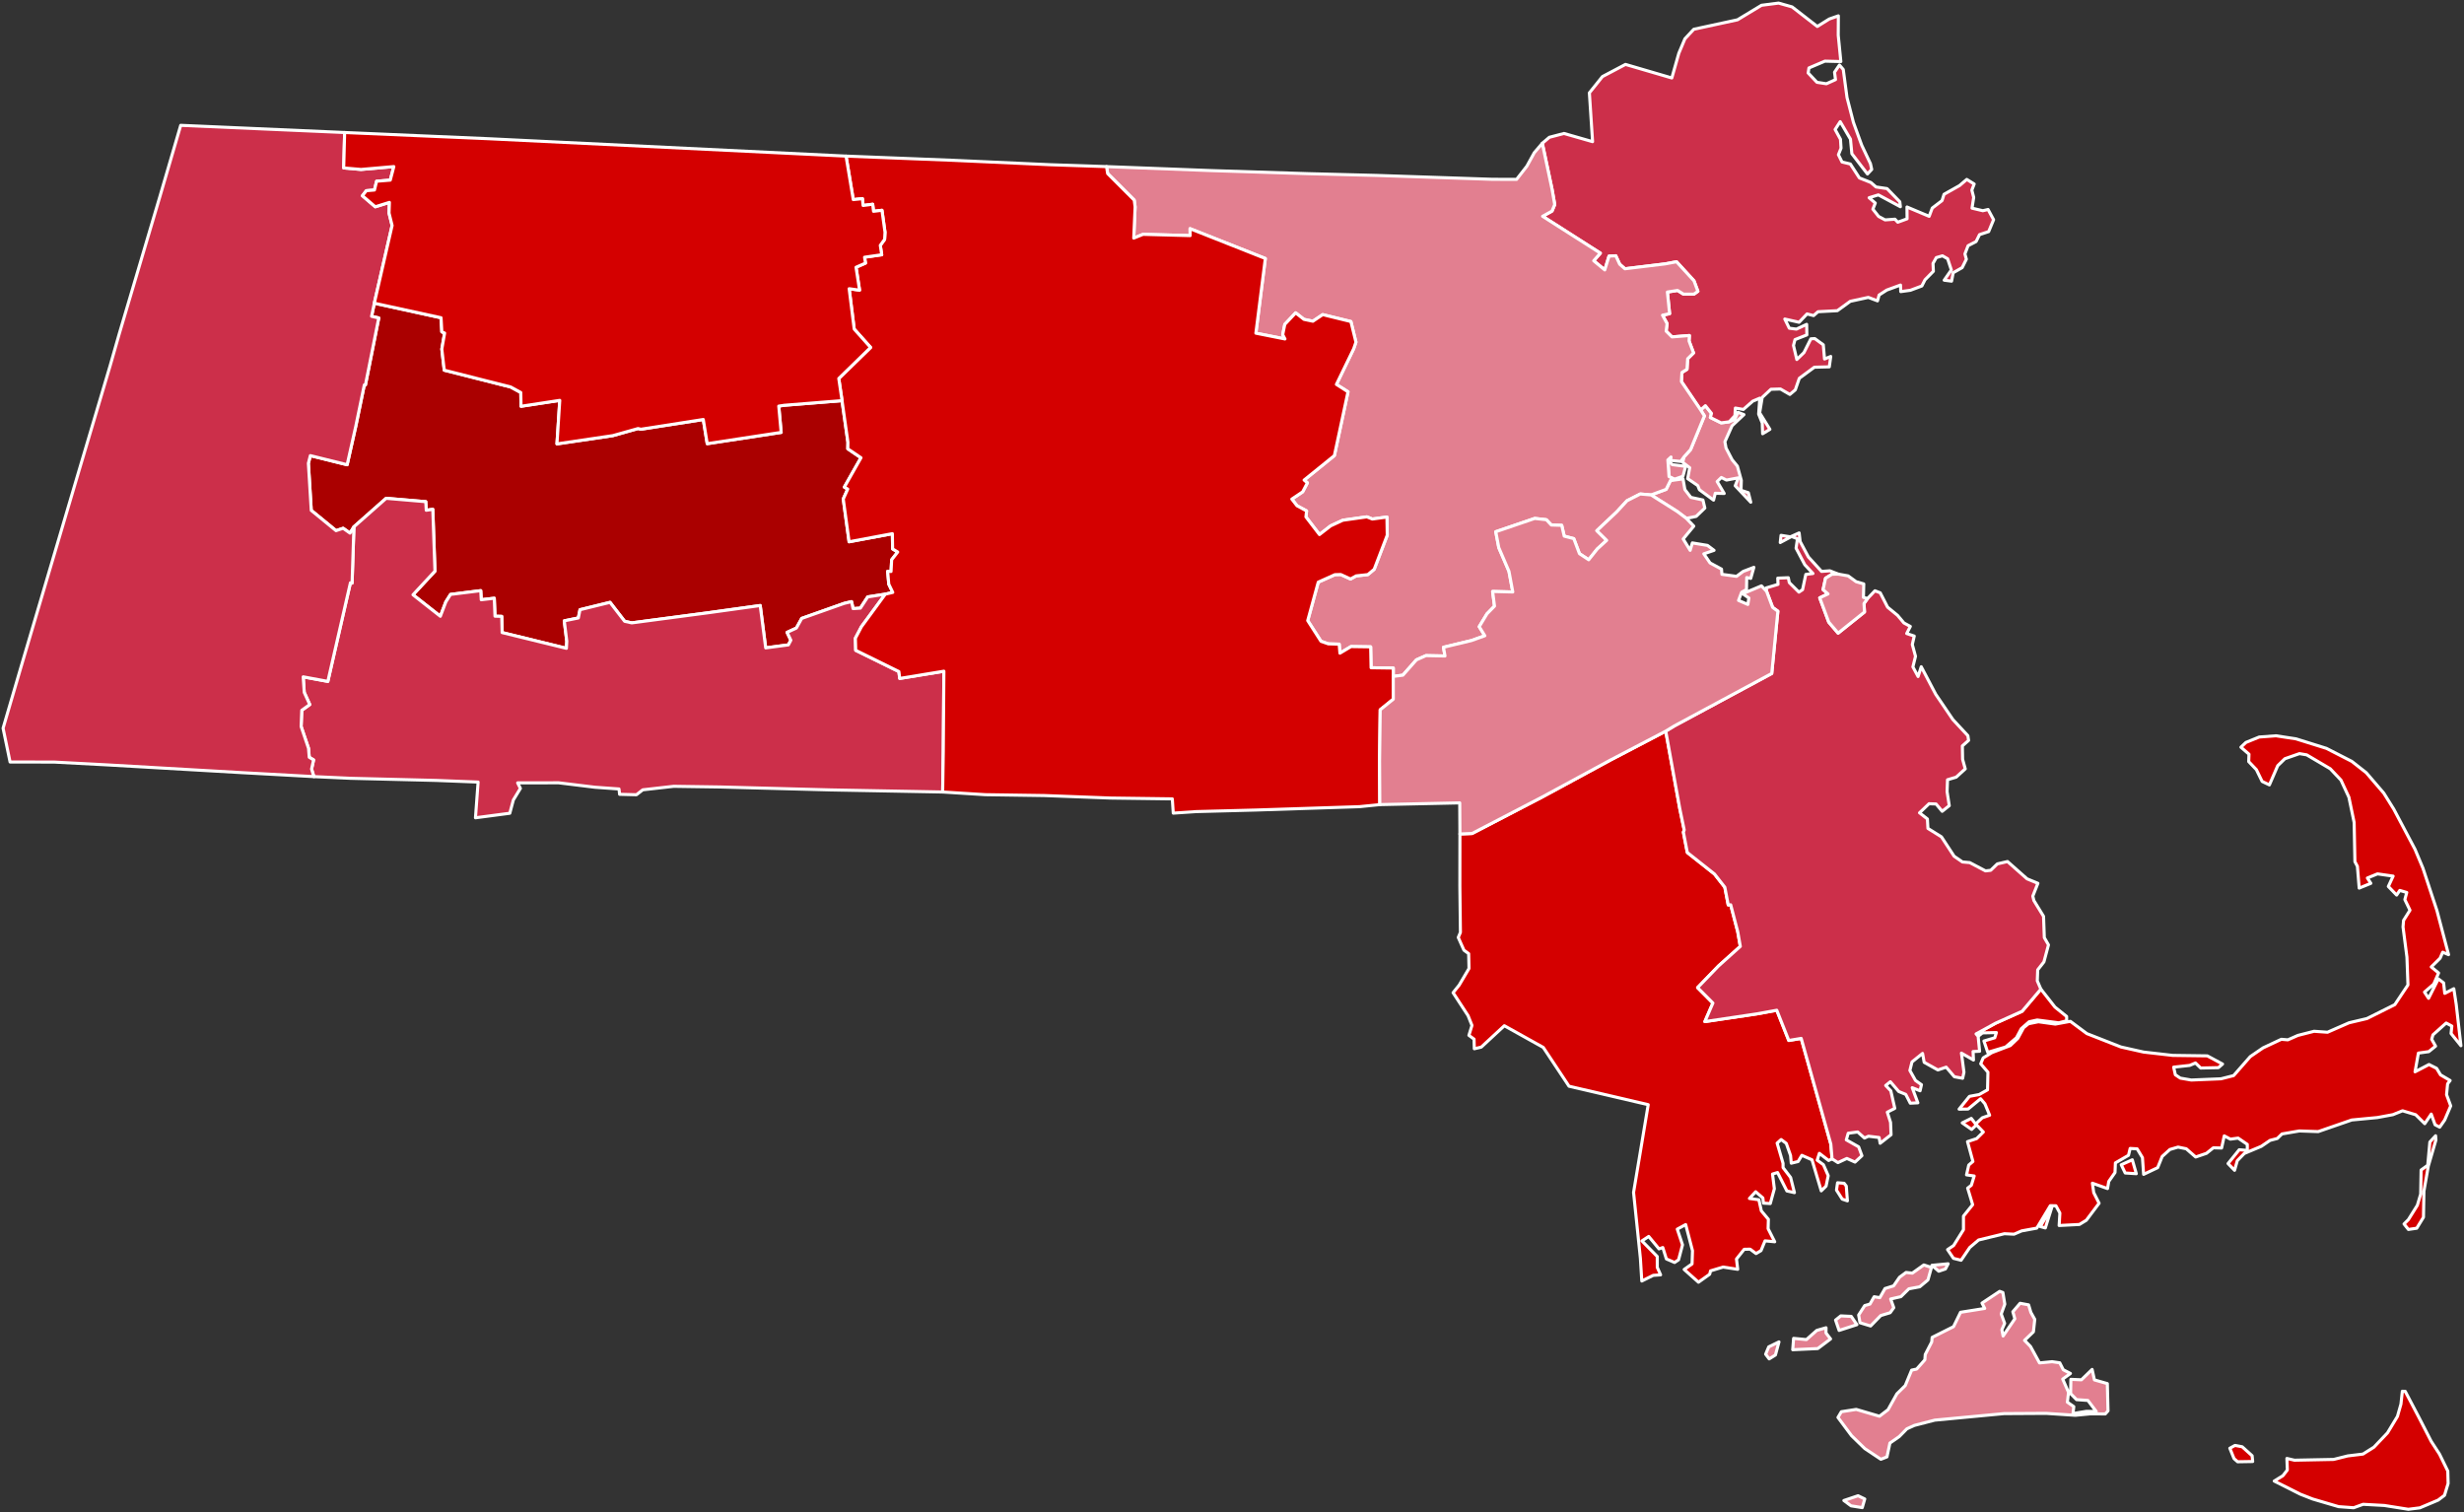
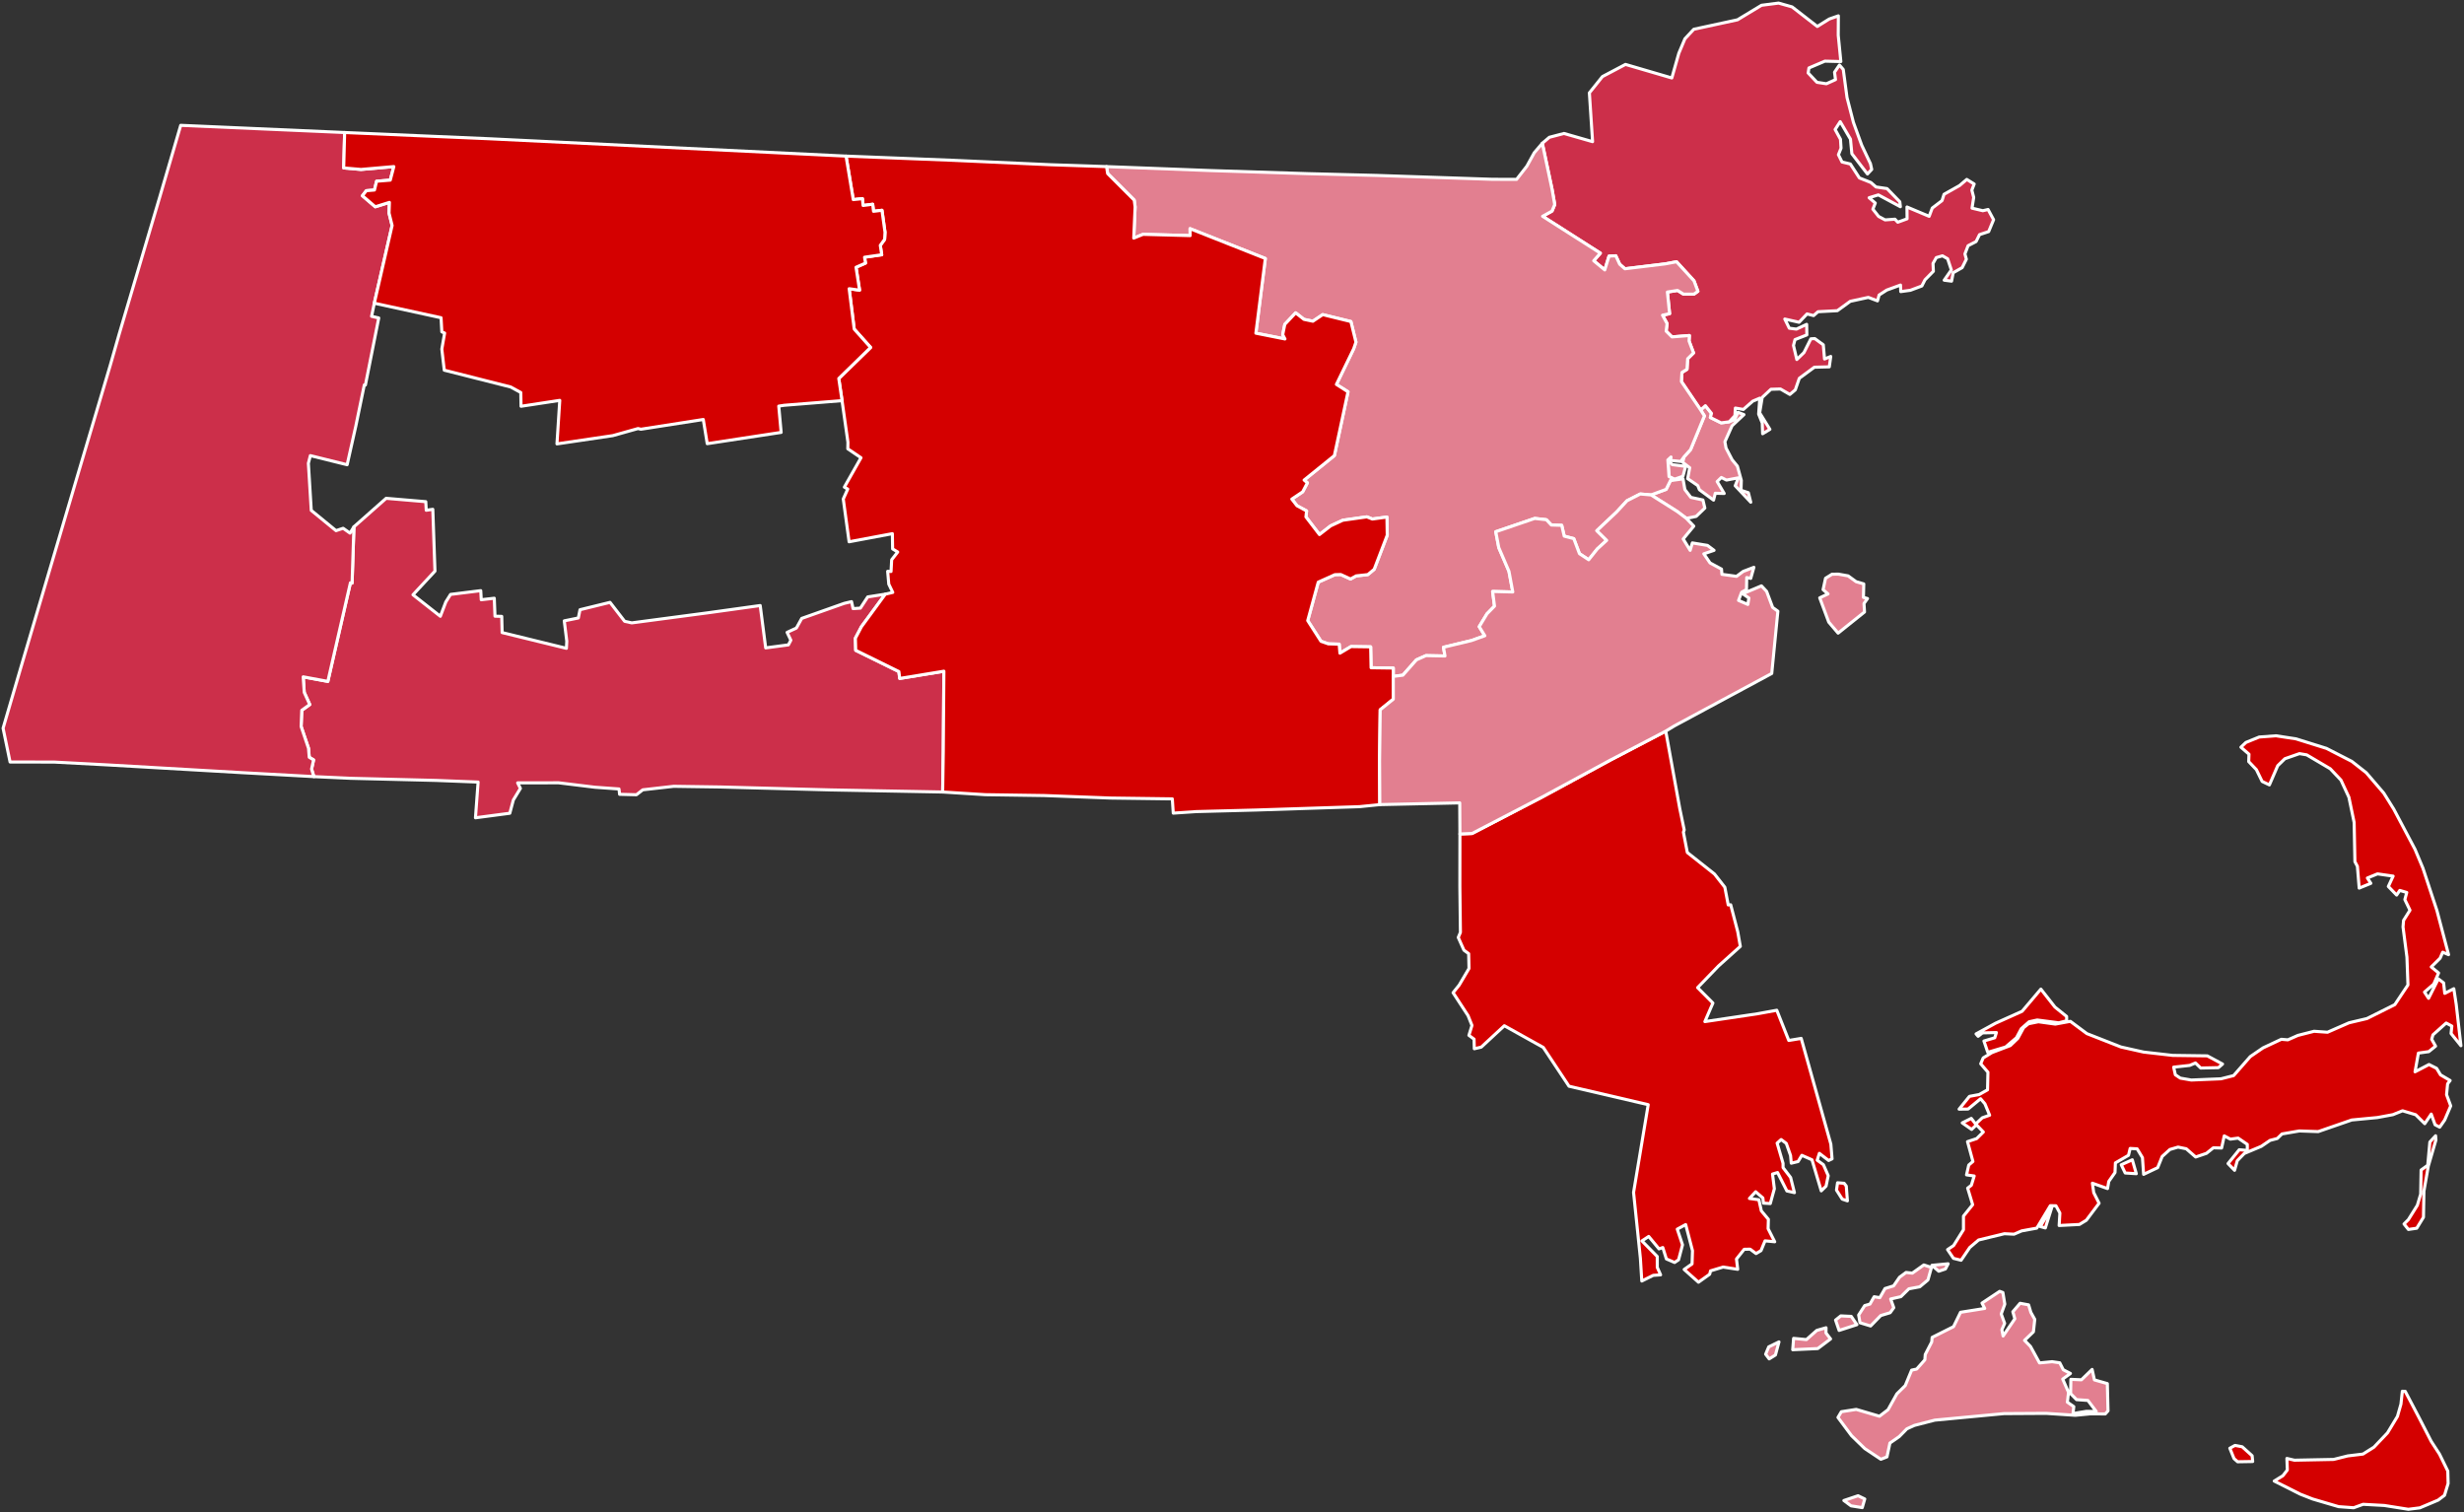
<svg xmlns="http://www.w3.org/2000/svg" xmlns:ns1="http://sodipodi.sourceforge.net/DTD/sodipodi-0.dtd" xmlns:ns2="http://www.inkscape.org/namespaces/inkscape" version="1.2" width="800" height="491" viewBox="0 0 800 491" stroke-linecap="round" stroke-linejoin="round" id="svg1" ns1:docname="Massachusetts 1855-1858.svg" ns2:version="1.3.2 (091e20e, 2023-11-25, custom)">
  <rect x="0" y="0" width="800" height="491" fill="#333333" stroke="none" />
  <defs id="defs1" />
  <ns1:namedview id="namedview1" pagecolor="#ffffff" bordercolor="#000000" borderopacity="0.25" ns2:showpageshadow="2" ns2:pageopacity="0.0" ns2:pagecheckerboard="0" ns2:deskcolor="#d1d1d1" ns2:zoom="1.6028513" ns2:cx="399.91233" ns2:cy="245.5" ns2:window-width="1920" ns2:window-height="1001" ns2:window-x="-9" ns2:window-y="-9" ns2:window-maximized="1" ns2:current-layer="svg1" />
  <g id="Massachusetts 1855-1858" style="fill:#8a8a8a;fill-opacity:1;stroke:#ffffff;stroke-opacity:1">
-     <path d="M 603.27 485.6 605.44 486.65 604.63 489.46 600.99 488.88 598.66 487.15 603.27 485.6 Z M 577.59 435.65 576.44 439.91 574.41 441.17 573.26 439.65 574.26 437.27 577.59 435.65 Z M 592.85 432.76 594.34 434.7 590.19 437.82 582.05 438.2 582.34 434.51 586.5 434.91 589.87 431.92 592.87 431.06 592.85 432.76 Z M 601.06 427.37 602.89 430.06 597.11 431.93 595.96 428.57 597.66 427.21 601.06 427.37 Z M 659.37 426.07 660.64 428.34 660.2 432.39 657.32 435.16 659.25 437.13 662.18 442.48 666.27 442.08 668.75 442.44 669.89 444.69 672.22 445.9 669.71 447.73 671.6 452.03 671.23 455.23 673.31 456.67 673.05 458.92 677.32 458.21 680.59 458.23 677.89 454.66 674.21 454.4 672.27 452.44 672.36 447.81 675.79 447.96 679.26 444.59 680.01 447.99 684.2 449.19 684.42 458.04 683.54 459.04 678.74 459.01 673.8 459.48 664.31 458.86 650.63 458.94 628.17 461.06 621.55 462.77 619.11 463.88 616.65 466.39 613.61 468.5 612.65 472.99 610.67 473.76 605.46 470.3 601.14 466.09 596.74 460.18 597.84 458.32 602.67 457.57 610.22 459.79 613 457.67 615.87 452.52 618.59 449.83 620.66 444.82 622.3 444.47 624.95 441.48 625.08 439.74 627.18 435.68 627.32 434.19 634.27 430.7 636.54 426.04 644.39 424.79 643.5 423.06 649.25 419.24 650.29 419.62 650.91 423.4 649.75 426.59 650.86 429.63 649.96 431.7 650.36 433.74 654.17 428.15 653.52 425.87 655.87 423.12 658.64 423.63 659.37 426.07 Z M 624.62 410.67 627.1 411.49 625.96 415.54 623.29 417.77 619.77 418.42 617.17 420.97 613.85 421.73 614.86 424.55 613.69 426.18 610.64 427.1 607.34 430.49 603.9 429.44 603.46 426.93 605.42 423.87 607.13 423.38 608.49 420.99 610.33 421.3 612.02 418.33 614.81 417.46 616.73 414.67 618.85 413.11 620.89 413.33 624.62 410.67 Z M 632.52 410.29 631.63 411.98 629.46 412.71 627.25 410.79 632.52 410.29 Z" fill-rule="evenodd" id="DUKES" style="fill:#e27f90;fill-opacity:1;stroke:#ffffff;stroke-opacity:1" />
+     <path d="M 603.27 485.6 605.44 486.65 604.63 489.46 600.99 488.88 598.66 487.15 603.27 485.6 Z M 577.59 435.65 576.44 439.91 574.41 441.17 573.26 439.65 574.26 437.27 577.59 435.65 Z M 592.85 432.76 594.34 434.7 590.19 437.82 582.05 438.2 582.34 434.51 586.5 434.91 589.87 431.92 592.87 431.06 592.85 432.76 M 601.06 427.37 602.89 430.06 597.11 431.93 595.96 428.57 597.66 427.21 601.06 427.37 Z M 659.37 426.07 660.64 428.34 660.2 432.39 657.32 435.16 659.25 437.13 662.18 442.48 666.27 442.08 668.75 442.44 669.89 444.69 672.22 445.9 669.71 447.73 671.6 452.03 671.23 455.23 673.31 456.67 673.05 458.92 677.32 458.21 680.59 458.23 677.89 454.66 674.21 454.4 672.27 452.44 672.36 447.81 675.79 447.96 679.26 444.59 680.01 447.99 684.2 449.19 684.42 458.04 683.54 459.04 678.74 459.01 673.8 459.48 664.31 458.86 650.63 458.94 628.17 461.06 621.55 462.77 619.11 463.88 616.65 466.39 613.61 468.5 612.65 472.99 610.67 473.76 605.46 470.3 601.14 466.09 596.74 460.18 597.84 458.32 602.67 457.57 610.22 459.79 613 457.67 615.87 452.52 618.59 449.83 620.66 444.82 622.3 444.47 624.95 441.48 625.08 439.74 627.18 435.68 627.32 434.19 634.27 430.7 636.54 426.04 644.39 424.79 643.5 423.06 649.25 419.24 650.29 419.62 650.91 423.4 649.75 426.59 650.86 429.63 649.96 431.7 650.36 433.74 654.17 428.15 653.52 425.87 655.87 423.12 658.64 423.63 659.37 426.07 Z M 624.62 410.67 627.1 411.49 625.96 415.54 623.29 417.77 619.77 418.42 617.17 420.97 613.85 421.73 614.86 424.55 613.69 426.18 610.64 427.1 607.34 430.49 603.9 429.44 603.46 426.93 605.42 423.87 607.13 423.38 608.49 420.99 610.33 421.3 612.02 418.33 614.81 417.46 616.73 414.67 618.85 413.11 620.89 413.33 624.62 410.67 Z M 632.52 410.29 631.63 411.98 629.46 412.71 627.25 410.79 632.52 410.29 Z" fill-rule="evenodd" id="DUKES" style="fill:#e27f90;fill-opacity:1;stroke:#ffffff;stroke-opacity:1" />
    <path d="M 723.97 470.18 725.65 469.26 727.98 469.7 731.21 472.61 731.39 474.49 726.5 474.57 725.33 473.54 723.97 470.18 Z M 785.37 460.18 789.36 467.95 792.06 472.11 794.74 477.6 794.84 481.62 793.67 485.46 791.61 487.02 785.67 489.53 781.93 490 774.12 488.76 767.25 488.38 764.18 489.5 759.28 489.14 750.85 486.66 746.87 485.1 738.39 480.83 741.2 479.1 742.64 477.24 742.5 473.49 744.94 474.06 757.69 473.81 762.25 472.67 767.2 472.07 770.76 469.83 775.17 465.18 778.39 459.84 779.53 455.84 779.98 451.68 780.92 451.71 785.37 460.18 Z" fill-rule="evenodd" id="NANTUCKET" style="fill:#d40000;fill-opacity:1;stroke:#ffffff;stroke-opacity:1" />
    <path d="M 666.15 392.04 664.07 398.66 662.41 398.21 666.15 392.04 Z M 692.31 376.53 693.61 381.05 690 380.82 688.71 378.15 692.31 376.53 Z M 790.78 368.73 790.88 370.11 788.41 378.59 786.99 386.72 786.84 395.19 784.66 398.75 781.95 399.15 780.53 397.37 781.95 395.95 784.85 391.31 785.93 387.67 786.07 379.86 788.23 378.3 788.91 370.77 790.78 368.73 Z M 642.25 336.44 641.58 335.66 647.92 332.19 656.53 328.32 662.62 321.12 667.19 326.95 670.98 330 671 331.4 668.43 332.06 661.43 331.15 658.81 331.72 656.26 333.96 654.69 336.91 651.18 339.91 645.37 341.64 644.13 337.97 647.65 336.92 648.18 335.23 643.66 335.33 642.25 336.44 Z M 738.94 238.88 745.44 239.87 755.33 242.96 763.57 247.18 768.26 250.86 773.96 257.5 777.2 262.7 784.11 275.76 786.66 281.84 791.2 295.58 794.99 309.94 793.09 309.14 792.23 311.1 789.37 313.92 791.75 315.88 790.17 319.49 787.17 322.09 788.5 324.11 791.67 317.8 793.38 319.1 793.75 322.5 796.69 320.99 797.47 326.05 799 339.5 795.8 335.53 796.05 333.12 794.21 332.13 789.92 335.97 789.51 337.41 790.77 339.64 788.56 341.42 785.19 341.89 784.1 347.97 788.64 345.6 791.11 346.85 792.38 348.96 795.5 350.79 794.68 351.87 794.34 355.39 795.69 359.04 793.73 363.62 792.11 365.94 790.61 365.16 789.36 361.69 787.26 364.81 784.31 361.9 780.05 360.62 776.92 361.88 771.86 362.82 763.55 363.61 752.66 367.38 746.54 367.17 740.9 368.14 739.38 369.62 737.03 370.23 734.18 372.17 728.67 374.48 726.39 376.83 725.51 379.95 723.39 377.76 727.02 373.27 729.65 373.49 729.64 371.53 726.66 369.49 724.14 369.83 722.16 368.77 721.3 372.71 718.62 372.64 716.38 374.44 712.88 375.63 709.82 372.96 707.16 372.41 704.51 373.19 702.01 375.45 700.54 379.09 695.98 381.26 695.6 375.83 693.88 372.98 691.61 372.85 691.07 375.08 686.82 377.54 686.69 380.67 684.67 383.55 684.26 385.88 679.35 384.13 679.78 387.19 681.52 390.64 677.38 396.16 675.14 397.53 668.55 397.87 668.79 393.81 667.51 391.46 665.69 391.43 661.3 398.72 656.4 399.61 653.9 400.69 650.79 400.53 642.39 402.57 639.53 405.01 636.72 409.15 634.24 408.53 632.33 405.69 634.29 404.37 637.49 399.24 637.49 394.82 640.47 391.11 638.85 385.74 640.05 384.8 640.97 381.79 638.48 381.43 639.2 378.25 640.56 377.08 638.8 370.64 641.78 369.65 643.94 367.51 641.71 365.18 640.14 366.68 637.09 364.55 640.03 363.09 641.44 364.92 643.6 362.89 645.98 362.06 644.45 358.36 643.05 356.71 638.99 360.06 636.07 360.1 639.43 355.94 642.59 355.35 645.3 353.82 645.43 348.1 643.09 345.37 643.89 343.46 646.73 341.73 652.69 339.46 655.13 337.12 657.01 333.64 658.61 332.36 661.81 331.72 667.31 332.48 672.2 331.58 677.56 335.57 688.62 339.91 695.98 341.56 705.42 342.64 716.66 342.79 721.61 345.45 720.27 346.62 714.51 346.74 712.81 345.1 710.93 345.89 705.73 346.46 706.28 348.93 707.89 350.02 711.45 350.64 721.1 350.24 725.2 349.2 730.6 343.04 734.75 340.2 740.69 337.41 742.81 337.59 746.07 336.15 751.32 334.81 755.68 335.12 762.69 332.05 768.49 330.68 777.53 326.17 781.8 319.78 781.47 310.73 780.2 300.94 780.38 298.81 782.46 295.5 780.79 292.05 781.42 289.75 779.15 289.08 778.13 290.59 775.43 287.8 776.99 284.44 771.91 283.71 768.63 285.05 769.76 286.78 765.97 288.33 765.39 281.27 764.58 279.74 764.33 267.01 762.63 258.83 760.05 253.26 756.57 249.58 748.93 245.07 746.58 244.67 741.85 246.32 739.52 248.59 736.82 254.82 734.46 253.7 732.59 249.87 730.1 247.26 730.19 244.85 727.57 242.58 729.19 241.04 733.51 239.28 738.94 238.88 Z" fill-rule="evenodd" id="BARNSTABLE" style="fill:#d40000;fill-opacity:1;stroke:#ffffff;stroke-opacity:1" />
    <path d="M 598.74 384.16 599.44 385.06 599.81 389.87 598.12 389.3 596.26 386.37 596.61 383.99 598.74 384.16 Z M 594.83 376.23 593.71 376.76 590.7 374.44 590 376.66 592.02 378.13 593.58 381.69 592.88 385.08 591.31 386.62 588.31 376.54 585.01 375.08 583.8 377.1 581.58 377.64 581.35 375.14 579.96 371.21 578.29 369.96 576.99 371.13 578.91 377.68 578.92 379.08 581.37 382.28 582.61 387.2 580.16 386.65 577.13 380.67 575.49 381.16 576.09 385.93 574.77 390.74 572.56 390.61 572.36 388.93 570.02 386.91 568 389.09 571.06 389.51 571.86 393.12 574.15 395.86 574.06 398.9 576.21 403.15 573.06 402.85 571.76 406.02 570.14 406.98 568.23 405.55 566.3 405.59 563.79 408.75 564.19 412.09 559.44 411.36 555.37 412.59 555.09 413.69 551.45 416.28 546.81 412.14 549.37 410.33 549.51 406.05 547.3 397.57 544.57 399.05 546.27 404.14 544.99 409 543.7 409.87 541.03 408.72 539.87 405.02 538.64 405.46 535.3 401.42 533.1 402.87 538.07 407.93 538.08 411.48 539.16 413.89 536.77 414.05 533.05 415.89 532.59 408.52 530.38 387.13 535.13 358.64 509.42 352.65 501.06 340.05 488.42 333.01 480.92 339.96 478.67 340.48 478.59 337.36 476.92 336.13 477.91 332.91 476.65 329.75 471.78 322.28 473.74 319.85 476.95 314.41 476.84 309.61 475.3 308.48 473.46 304.35 474.16 302.7 473.98 287.87 474 270.75 477.95 270.59 500.77 258.73 522.82 246.78 540.83 237.37 545.39 262.56 546.82 269.44 546.56 270.19 547.83 276.77 556.65 283.75 560.01 288.04 561.11 293.79 561.92 293.75 564.2 302.49 565.04 307.25 557.97 313.6 551.17 320.64 556.14 325.64 553.53 331.67 570.54 329.14 576.88 327.98 580.77 337.79 584.81 337.12 594.43 371.45 594.83 376.23 Z" fill-rule="evenodd" id="BRISTOL" style="fill:#d40000;fill-opacity:1;stroke:#ffffff;stroke-opacity:1" />
-     <path d="M 596.89 186.4 594.82 186.42 592.71 187.73 591.91 191.43 593.51 192.82 590.82 194.09 593.75 201.98 596.79 205.55 605.36 198.69 605.19 195.93 606.34 194.32 608.75 191.8 610.46 192.46 612.86 197.13 616.1 199.79 618.16 202.25 620.24 203.37 619.06 205.68 621.51 206.5 620.88 209.25 621.92 213.07 621.07 216.51 622.75 219.64 623.78 216.46 628.47 225.38 634.06 233.62 638.92 238.84 639.15 240.38 637.13 242.17 637.21 246.5 638.07 249.62 635.12 252.31 632.31 253.15 632.17 257.01 632.88 261.56 630.58 263.4 628.6 261.02 626.31 260.94 623.22 263.89 625.78 265.88 625.95 268.95 630.34 271.69 634.46 277.99 637.16 279.84 639.53 280.05 644.64 282.74 646.33 282.55 648.48 280.47 651.79 279.7 658.14 285.32 661.65 286.77 660 290.94 660.35 292.36 663.49 297.5 663.74 304.41 665.09 306.76 663.61 312.29 661.59 314.86 661.46 318.45 662.62 321.12 656.53 328.32 647.92 332.19 641.58 335.66 642.25 336.44 642.73 341.29 640.61 341.39 640.74 344.15 636.83 341.9 637.65 348.11 637.22 350.07 634.54 349.58 631.88 346.46 629.19 347.37 624.73 344.89 624.21 342 620.78 344.76 620.09 347.53 621.91 350.78 623.85 352.15 623.41 354.13 620.85 353.13 622.68 358.04 620.22 358.16 618.75 355.3 616.48 354.37 613.75 351.19 612.24 352.41 613.9 354.15 615.19 359.83 612.76 361.08 613.82 364.4 613.98 368.39 610.43 371.18 610.11 369.3 606.64 368.88 605.35 369.47 603.14 367.5 600.07 367.91 599.45 370.06 603.46 372.33 604.52 375.21 602.28 377.28 599.63 376.1 596.73 377.45 594.83 376.23 594.43 371.45 584.81 337.12 580.77 337.79 576.88 327.98 570.54 329.14 553.53 331.67 556.14 325.64 551.17 320.64 557.97 313.6 565.04 307.25 564.2 302.49 561.92 293.75 561.11 293.79 560.01 288.04 556.65 283.75 547.83 276.77 546.56 270.19 546.82 269.44 545.39 262.56 540.83 237.37 543.57 235.7 575.24 218.65 577.23 198.43 575.54 197.21 573.58 192 573.44 190.87 577.28 189.72 577.19 187.7 580.62 187.56 580.94 189.14 584.06 192.24 585.25 191.44 586.3 186.49 588.63 186.19 585.98 183.35 583.14 177.99 583.59 174.92 581.68 174.17 578 176.14 578.26 173.8 581.28 174.29 584.14 173.01 584.47 175.83 587.13 180.81 591.41 185.51 594.1 185.31 596.89 186.4 Z" id="PLYMOUTH" style="fill:#cc2f4a;fill-opacity:1;stroke:#ffffff;stroke-opacity:1" />
    <path d="M 547.52 168.29 544.54 166.05 536.05 160.68 540.95 158.87 542.35 156.03 546.43 155.47 547.04 158.94 548.98 161.48 552.9 162.32 553.52 164.94 550.7 167.65 547.52 168.29 Z M 543.64 155.59 541.89 154.72 541.51 149.33 542.92 150.84 547.28 151.41 546.41 154.62 543.64 155.59 Z M 561.43 136.94 563.2 136.24 564.26 133.85 566.22 134.61 562.36 138.23 560.03 143.42 560.4 145.46 562.39 149.27 564.09 151.34 565.36 155.95 565.26 159.17 567.65 159.96 568.43 163.05 563.38 157.7 564.41 155.13 560.54 155.86 558.88 155.02 557.52 156.34 559.81 160.21 556.91 160.14 556.35 162.37 551.76 158.99 551.22 157.64 547.95 155.39 548.61 151.85 546.34 150.1 546.77 148.31 548.88 145.97 553.38 135.03 552.16 133.09 553.7 131.71 555.68 134.2 555.32 135.54 558.82 137.28 561.43 136.94 Z" fill-rule="evenodd" id="SUFFOLK" style="fill:#e27f90;fill-opacity:1;stroke:#ffffff;stroke-opacity:1" />
-     <path d="M 273.39 130.07 275.3 143.57 275.26 145.71 279.54 148.61 274.14 158.15 275.24 158.78 273.79 162 275.68 175.89 289.73 173.26 289.81 178.21 291.46 179.21 289.5 181.73 289.3 185.53 288.2 185.48 288.56 189.64 289.86 192.33 287.44 192.9 281.73 193.79 279.35 197.43 276.97 197.59 276.48 195.32 274.08 195.89 260.3 200.77 258.57 203.9 255.55 205.3 256.77 207.85 255.98 209.36 248.6 210.34 246.82 196.59 229.83 198.95 205.12 202.22 202.81 201.71 198.06 195.56 188.31 197.95 187.77 200.63 183.2 201.56 184.02 208.18 183.9 210.48 163.03 205.37 162.9 200.11 160.71 200.05 160.48 194.22 156.25 194.71 156.09 191.76 146.28 192.98 144.75 195.42 142.97 200.08 134.09 193.1 141.22 185.42 140.52 165.35 138.39 165.66 138.24 162.87 125.37 161.78 114.91 171.03 113.64 173.08 111.41 171.51 109.1 172.28 101.06 165.7 100.12 150.41 100.76 147.92 112.71 150.88 115.53 138.31 118.28 124.97 118.64 125.01 122.97 103.23 120.64 102.69 121.53 98.44 143.2 103.16 143.45 107.74 144.36 108.13 143.45 113.33 144.24 120.18 165.81 125.64 169.09 127.43 169.17 131.9 181.74 129.98 180.83 144.11 198.97 141.43 207.16 139.13 208.09 139.35 228.34 136.19 229.62 144.04 253.62 140.38 252.84 131.85 254.6 131.58 273.39 130.07 Z" id="HAMPSHIRE" style="fill:#aa0000;fill-opacity:1;stroke:#ffffff;stroke-opacity:1" />
    <path d="M 287.44 192.9 279.68 203.48 277.72 207.22 277.83 211.13 291.84 218.02 292.12 220.26 306.46 217.91 306.26 244 306.06 257.13 269.58 256.45 233.87 255.5 218.74 255.28 208.69 256.42 206.64 258.02 201.17 257.88 200.97 256.14 193.14 255.58 181.38 254.14 168.07 254.16 168.96 255.96 166.67 259.72 165.52 264.03 154.37 265.5 155.23 253.9 141.66 253.37 113.85 252.68 101.91 252.13 101.16 249.69 101.81 246.71 100.4 245.85 100.17 242.97 97.77 235.86 97.98 230.6 100.57 228.74 98.78 224.8 98.44 219.74 106.44 221.22 113.77 189.21 114.31 189.3 114.91 171.03 125.37 161.78 138.24 162.87 138.39 165.66 140.52 165.35 141.22 185.42 134.09 193.1 142.97 200.08 144.75 195.42 146.28 192.98 156.09 191.76 156.25 194.71 160.48 194.22 160.71 200.05 162.9 200.11 163.03 205.37 183.9 210.48 184.02 208.18 183.2 201.56 187.77 200.63 188.31 197.95 198.06 195.56 202.81 201.71 205.12 202.22 229.83 198.95 246.82 196.59 248.6 210.34 255.98 209.36 256.77 207.85 255.55 205.3 258.57 203.9 260.3 200.77 274.08 195.89 276.48 195.32 276.97 197.59 279.35 197.43 281.73 193.79 287.44 192.9 Z" id="HAMPDEN" style="fill:#cc2f4a;fill-opacity:1;stroke:#ffffff;stroke-opacity:1" />
    <path d="M 561.43 136.94 558.82 137.28 555.32 135.54 555.68 134.2 553.7 131.71 552.16 133.09 545.91 123.87 546.08 120.92 547.73 119.89 547.94 116.47 549.85 114.58 548.4 110.72 548.5 108.93 542.85 109.38 540.96 107.5 541.26 105.06 539.78 102.33 542.08 101.84 541.36 94.81 544.67 94.29 546.58 95.49 549.98 95.49 551.26 94.57 549.99 91.16 544.33 84.98 540.66 85.67 527.57 87.26 525.87 85.78 524.61 83.04 522.41 83.15 521.03 87.63 517.44 84.66 519.6 82.19 500.84 70.22 503.9 68.53 504.78 66.4 503.92 61.49 500.75 46.52 503.04 44.57 507.79 43.33 517.07 45.99 516.03 30.15 520.27 24.86 527.75 20.91 542.8 25.31 545.07 17.3 547.05 12.6 549.93 9.5 564.12 6.43 571.92 1.71 577.46 1 581.85 2.24 590.03 8.59 593.92 6.17 596.87 5.14 596.83 11.45 597.68 19.98 592.5 19.85 587.32 22.06 587.06 23.68 589.92 26.72 592.99 27.19 595.94 25.85 595.63 23.45 597.22 21.1 598.46 22.55 599.68 31.66 601.76 39.73 604.46 47.16 607.29 53.14 607.7 55 606.32 56.49 601.25 49.9 600.8 45.18 597.47 39.5 595.82 42.04 597.56 45.22 597.74 48.11 596.89 50.23 598.06 52.59 600.76 53.24 603.7 57.77 607.41 59.24 609.1 60.7 612.67 61.23 616.82 65.5 617.01 67.12 609.86 63.27 606.86 64.19 608.86 65.92 608.08 67.91 609.93 70.26 612.04 71.39 615.24 71.16 616.16 72.14 619.18 71.04 619.15 67.2 626.35 70.23 627.36 67.55 630.53 65.13 631.18 63.08 636.21 60.25 638.56 58.25 640.97 59.74 640.21 61.73 640.81 64.09 640.27 67.58 643.78 68.41 645.48 68.01 647.27 71.33 645.67 75.19 642.71 76.17 641.58 78.43 638.99 79.77 637.96 82.44 638.43 84.16 637.07 86.89 634.15 88.55 633.63 91.28 631.23 90.97 633.55 87.64 632.35 84.01 630.67 83.05 628.67 83.63 627.6 85.53 627.72 88.07 625 90.84 623.98 92.84 620.26 94.24 617.13 94.67 617.05 92.54 612.59 94.17 610.1 95.78 609.58 97.68 606.6 96.55 600.74 97.82 596.54 100.87 590.27 101.2 588.83 102.46 586.7 101.92 584.12 104.63 579.48 103.58 580.94 106.56 583.26 106.85 586.58 105.3 586.64 108.73 582.79 110.26 582.3 112.16 583.38 116.72 585.7 114.47 587.94 110 589.21 109.92 591.98 111.94 592.38 116.55 594.4 115.72 593.93 119.1 589.08 119.22 584.19 122.82 582.89 126.57 581.12 128.06 578.06 126.29 574.98 126.38 572.14 129.03 571.32 134.03 574.64 139.39 572.28 140.82 572.16 137.35 570.99 134.44 571.36 129.27 569.09 130.23 566.03 132.93 563.43 132.48 563.28 134.96 561.43 136.94 Z" id="ESSEX" style="fill:#cc2f4a;fill-opacity:1;stroke:#ffffff;stroke-opacity:1" />
    <path d="M 500.75 46.52 503.92 61.49 504.78 66.4 503.9 68.53 500.84 70.22 519.6 82.19 517.44 84.66 521.03 87.63 522.41 83.15 524.61 83.04 525.87 85.78 527.57 87.26 540.66 85.67 544.33 84.98 549.99 91.16 551.26 94.57 549.98 95.49 546.58 95.49 544.67 94.29 541.36 94.81 542.08 101.84 539.78 102.33 541.26 105.06 540.96 107.5 542.85 109.38 548.5 108.93 548.4 110.72 549.85 114.58 547.94 116.47 547.73 119.89 546.08 120.92 545.91 123.87 552.16 133.09 553.38 135.03 548.88 145.97 546.77 148.31 545.7 149.81 542.38 149.48 542.54 148.37 541.51 149.33 541.89 154.72 543.64 155.59 543 155.76 542.43 155.89 542.35 156.03 540.95 158.87 536.05 160.68 532.55 160.38 528.26 162.56 524.89 166.22 518.46 172.29 521.65 175.43 518.6 178.22 515.81 181.73 512.81 179.75 510.97 174.87 507.86 174.06 507.05 170.55 503.67 170.45 502.07 168.73 498.3 168.31 485.64 172.63 486.62 177.79 489.92 185.47 491.17 192.19 484.62 192.02 485.23 196.78 482.79 199.28 480.27 203.45 482.09 206.4 477.74 207.96 468.66 210.14 469.15 212.97 462.97 212.85 459.87 214.23 455.48 219.2 452.36 219.59 452.37 216.89 445.16 216.79 445.02 210 438.64 209.91 435.04 212.06 434.8 209.13 431.26 209.03 428.89 208.2 424.58 201.48 428 189 433.41 186.57 435.3 186.52 438.49 187.97 440.31 186.96 444.1 186.55 446.16 184.83 450.4 173.75 450.3 167.86 445.56 168.51 443.79 167.8 435.97 168.9 432.01 170.74 428.4 173.55 424 167.81 424.21 165.87 421.1 164.19 419.42 162.03 422.94 159.68 424.48 156.75 423.41 155.86 433.24 147.91 437.66 127.2 433.9 124.8 439.5 113.23 440.24 111.08 438.6 104.39 429.45 102.15 426.26 104.29 423.36 103.68 420.67 101.57 417.14 105.31 416.47 108.65 417.2 110.05 407.75 108.17 410.82 83.92 386.38 74.24 386.42 76.49 371.12 76.08 368.1 77.3 368.54 67.17 368.26 64.98 359.62 56.35 359.27 54.09 392.94 55.37 424.58 56.38 447.17 56.96 484.46 58.21 492.39 58.24 495.73 53.96 498.14 49.58 500.75 46.52 Z" id="MIDDLESEX" style="fill:#e27f90;fill-opacity:1;stroke:#ffffff;stroke-opacity:1" />
    <path d="M 111.9 43.02 111.59 54.52 117.22 55.01 127.87 54.08 126.71 58.48 122.27 58.84 121.58 61.69 118.94 61.91 117.67 63.55 121.85 67.13 126.43 65.7 126.31 69.17 127.31 73.21 121.53 98.44 120.64 102.69 122.97 103.23 118.64 125.01 118.28 124.97 115.53 138.31 112.71 150.88 100.76 147.92 100.12 150.41 101.06 165.7 109.1 172.28 111.41 171.51 113.64 173.08 114.91 171.03 114.31 189.3 113.77 189.21 106.44 221.22 98.44 219.74 98.78 224.8 100.57 228.74 97.98 230.6 97.77 235.86 100.17 242.97 100.4 245.85 101.81 246.71 101.16 249.69 101.91 252.13 78.48 250.84 34.52 248.31 17.53 247.41 3.27 247.39 1 236.42 6.92 216.2 25.45 153.47 35.78 118.66 38.71 108.41 51.86 63.99 58.67 40.69 111.9 43.02 Z" id="BERKSHIRE" style="fill:#cc2f4a;fill-opacity:1;stroke:#ffffff;stroke-opacity:1" />
    <path d="M 359.27 54.09 359.62 56.35 368.26 64.98 368.54 67.17 368.1 77.3 371.12 76.08 386.42 76.49 386.38 74.24 410.82 83.92 407.75 108.17 417.2 110.05 416.47 108.65 417.14 105.31 420.67 101.57 423.36 103.68 426.26 104.29 429.45 102.15 438.6 104.39 440.24 111.08 439.5 113.23 433.9 124.8 437.66 127.2 433.24 147.91 423.41 155.86 424.48 156.75 422.94 159.68 419.42 162.03 421.1 164.19 424.21 165.87 424 167.81 428.4 173.55 432.01 170.74 435.97 168.9 443.79 167.8 445.56 168.51 450.3 167.86 450.4 173.75 446.16 184.83 444.1 186.55 440.31 186.96 438.49 187.97 435.3 186.52 433.41 186.57 428 189 424.58 201.48 428.89 208.2 431.26 209.03 434.8 209.13 435.04 212.06 438.64 209.91 445.02 210 445.16 216.79 452.37 216.89 452.36 219.59 452.37 226.99 448.12 230.43 447.91 247.04 447.99 261.22 441.4 261.89 407.85 262.98 388.33 263.49 380.93 263.99 380.62 259.36 360.56 259.09 339.08 258.28 319.91 258 306.06 257.13 306.26 244 306.46 217.91 292.12 220.26 291.84 218.02 277.83 211.13 277.72 207.22 279.68 203.48 287.44 192.9 289.86 192.33 288.56 189.64 288.2 185.48 289.3 185.53 289.5 181.73 291.46 179.21 289.81 178.21 289.73 173.26 275.68 175.89 273.79 162 275.24 158.78 274.14 158.15 279.54 148.61 275.26 145.71 275.3 143.57 273.39 130.07 272.33 122.89 282.66 112.8 277.34 106.84 275.7 93.73 279.08 94.2 277.93 86.77 281 85.42 280.7 83.51 286.27 82.71 285.81 79.66 287.21 77.72 287.34 75.4 286.35 68.27 283.61 68.6 283.34 66.31 280.22 66.71 280.01 64.49 277.03 64.8 274.69 50.68 309.56 52.05 341.07 53.48 359.27 54.09 Z" id="WORCESTER" style="fill:#d40000;fill-opacity:1;stroke:#ffffff;stroke-opacity:1" />
    <path d="M 274.69 50.68 277.03 64.8 280.01 64.49 280.22 66.71 283.34 66.31 283.61 68.6 286.35 68.27 287.34 75.4 287.21 77.72 285.81 79.66 286.27 82.71 280.7 83.51 281 85.42 277.93 86.77 279.08 94.2 275.7 93.73 277.34 106.84 282.66 112.8 272.33 122.89 273.39 130.07 254.6 131.58 252.84 131.85 253.62 140.38 229.62 144.04 228.34 136.19 208.09 139.35 207.16 139.13 198.97 141.43 180.83 144.11 181.74 129.98 169.17 131.9 169.09 127.43 165.81 125.64 144.24 120.18 143.45 113.33 144.36 108.13 143.45 107.74 143.2 103.16 121.53 98.44 127.31 73.21 126.31 69.17 126.43 65.7 121.85 67.13 117.67 63.55 118.94 61.91 121.58 61.69 122.27 58.84 126.71 58.48 127.87 54.08 117.22 55.01 111.59 54.52 111.9 43.02 158.93 45.05 274.69 50.68 Z" id="FRANKLIN" style="fill:#d40000;fill-opacity:1;stroke:#ffffff;stroke-opacity:1" />
    <path d="M 606.34 194.32 605.19 195.93 605.36 198.69 596.79 205.55 593.75 201.98 590.82 194.09 593.51 192.82 591.91 191.43 592.71 187.73 594.82 186.42 596.89 186.4 600.04 186.96 602.63 188.84 605.12 189.57 605.01 193.94 606.34 194.32 Z M 536.05 160.68 544.54 166.05 547.52 168.29 549.93 170.81 546.49 174.98 548.75 178.67 549.46 176.26 554.37 177.07 556.51 178.67 553.19 179.8 555.21 182.76 558.93 184.76 559.06 186.46 563.81 187.11 565.97 185.51 569.44 184.18 568.42 187.78 567.12 187.5 567.04 191.41 565.46 192.27 564.46 194.93 567.48 196.24 567.82 194.15 565.81 192.76 571.9 190.2 573.58 192 575.54 197.21 577.23 198.43 575.24 218.65 543.57 235.7 540.83 237.37 522.82 246.78 500.77 258.73 477.95 270.59 474 270.75 473.94 260.66 447.99 261.22 447.91 247.04 448.12 230.43 452.37 226.99 452.36 219.59 455.48 219.2 459.87 214.23 462.97 212.85 469.15 212.97 468.66 210.14 477.74 207.96 482.09 206.4 480.27 203.45 482.79 199.28 485.23 196.78 484.62 192.02 491.17 192.19 489.92 185.47 486.62 177.79 485.64 172.63 498.3 168.31 502.07 168.73 503.67 170.45 507.05 170.55 507.86 174.06 510.97 174.87 512.81 179.75 515.81 181.73 518.6 178.22 521.65 175.43 518.46 172.29 524.89 166.22 528.26 162.56 532.55 160.38 536.05 160.68 Z" fill-rule="evenodd" id="NORFOLK" style="fill:#e27f90;fill-opacity:1;stroke:#ffffff;stroke-opacity:1" />
  </g>
</svg>